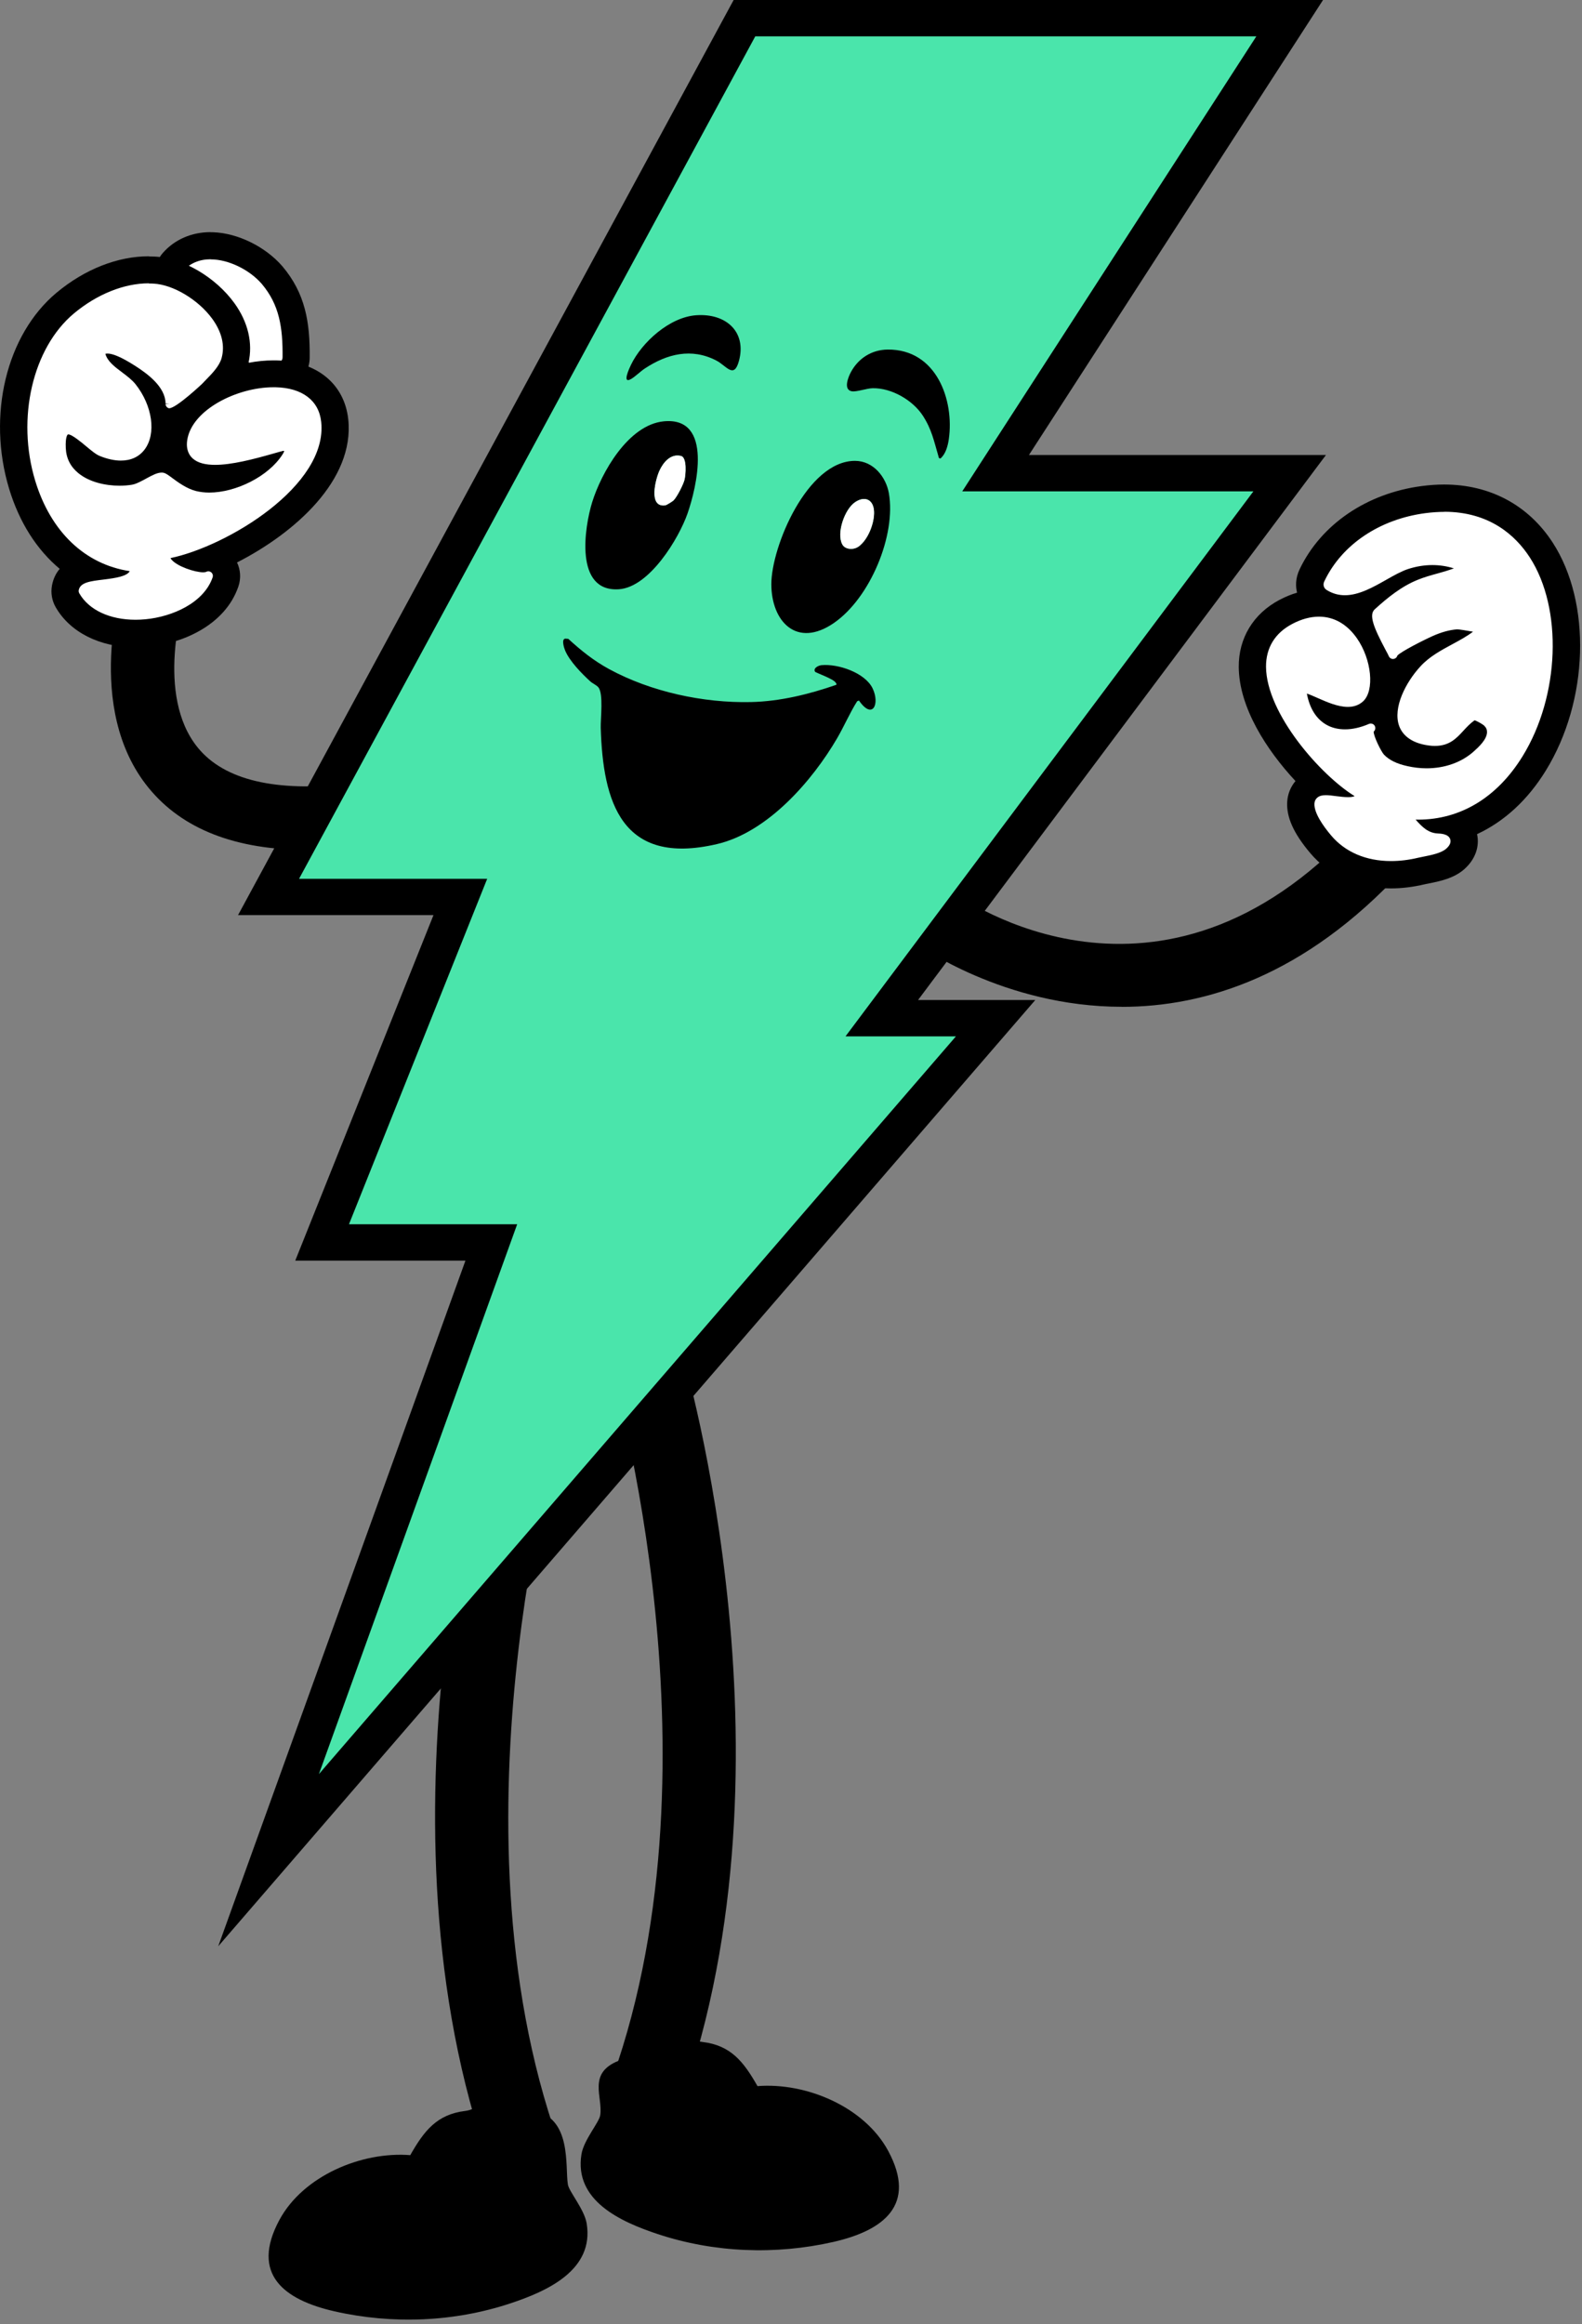
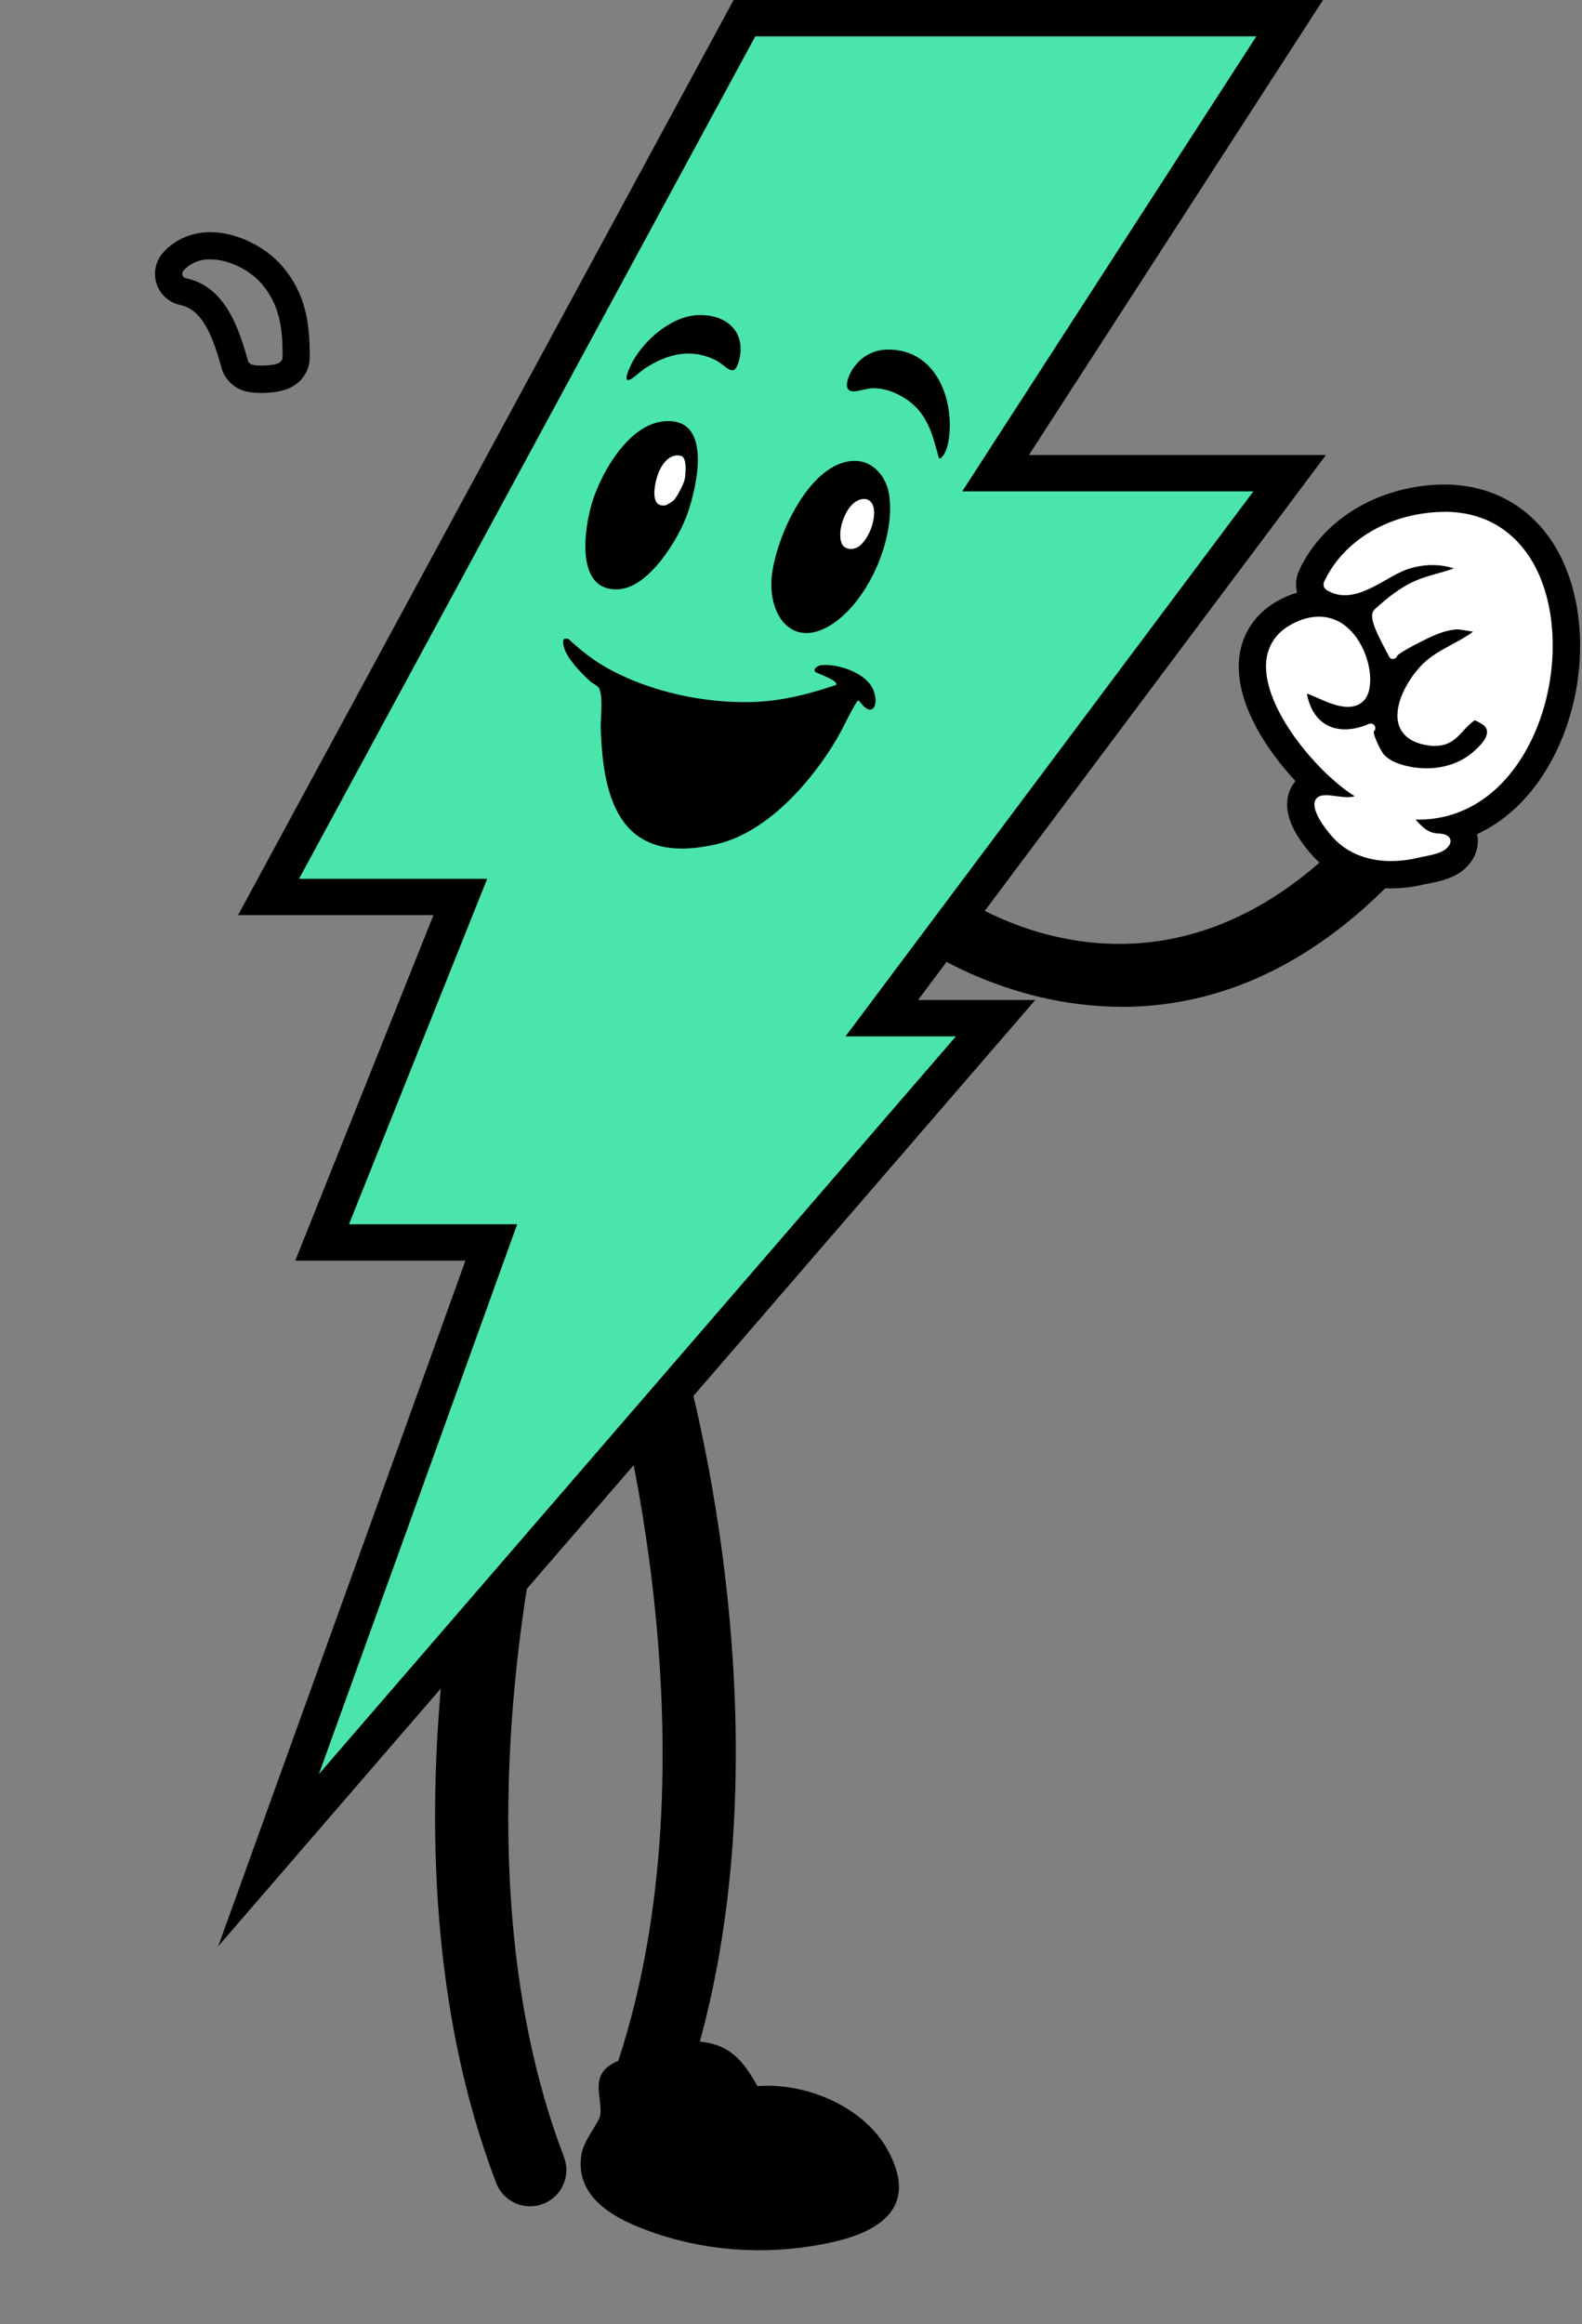
<svg xmlns="http://www.w3.org/2000/svg" width="297" height="436" viewBox="0 0 297 436" fill="none">
  <rect x="0" y="0" width="297" height="436" fill="#808080" stroke="none" />
  <g clip-path="url(#clip0_1513_1354)">
    <path d="M210.611 188.881C188.421 188.881 172.301 177.241 172.021 177.041C169.371 175.081 168.821 171.341 170.781 168.701C172.741 166.061 176.471 165.501 179.111 167.461C180.741 168.651 217.741 194.891 254.441 155.291C256.681 152.871 260.451 152.731 262.871 154.971C265.291 157.211 265.431 160.981 263.191 163.401C244.941 183.101 226.261 188.891 210.601 188.891L210.611 188.881Z" fill="black" />
-     <path d="M57.699 159.451C44.229 159.451 34.219 155.551 27.899 147.811C15.649 132.821 22.939 109.701 23.259 108.731C24.279 105.601 27.629 103.891 30.769 104.891C33.899 105.901 35.619 109.261 34.609 112.391C34.529 112.651 29.029 130.401 37.159 140.291C42.129 146.351 51.709 148.621 65.619 147.051C68.889 146.671 71.849 149.031 72.219 152.311C72.589 155.581 70.239 158.541 66.959 158.911C63.709 159.281 60.619 159.461 57.699 159.461V159.451Z" fill="black" />
-     <path d="M49.16 71.15C47.92 71.15 46.97 71.03 46.31 70.78C45.51 70.48 44.53 69.7 44.15 68.63L44.09 68.44C42.08 61.01 39.65 55.83 34.34 54.69C33.16 54.44 32.19 53.57 31.81 52.42C31.43 51.27 31.7 50 32.5 49.09C34.21 47.15 36.71 46.08 39.52 46.08H39.76C43.75 46.17 48.25 48.34 51.03 51.53C54.89 56.09 55.64 61.02 55.58 67.03C55.58 68.38 54.82 69.6 53.58 70.29C52.34 70.99 50.48 71.13 49.15 71.13V71.15H49.16Z" fill="white" />
    <path d="M39.53 48.661H39.56C42.85 48.661 46.78 50.551 49.12 53.231C52.46 57.171 53.1 61.431 53.05 67.031C53.05 67.281 52.96 67.751 52.37 68.071C51.7 68.441 50.35 68.591 49.17 68.591C48.32 68.591 47.56 68.511 47.21 68.381C46.97 68.291 46.65 68.011 46.57 67.771C44.61 60.531 41.85 53.681 34.89 52.191C34.59 52.131 34.35 51.911 34.26 51.621C34.17 51.331 34.23 51.021 34.43 50.791C35.67 49.391 37.44 48.641 39.54 48.641M39.53 43.551C35.97 43.551 32.8 44.931 30.59 47.431C29.2 49.001 28.74 51.231 29.39 53.231C30.06 55.251 31.75 56.771 33.81 57.211C37.31 57.961 39.5 61.301 41.62 69.121L41.67 69.311L41.74 69.501C42.33 71.151 43.73 72.561 45.4 73.191C45.76 73.321 46.82 73.721 49.15 73.721C51.48 73.721 53.45 73.331 54.84 72.551C56.89 71.421 58.13 69.371 58.14 67.081C58.2 60.511 57.35 55.071 53 49.941C49.78 46.241 44.64 43.741 40.02 43.571H39.51L39.53 43.551Z" fill="black" />
    <path d="M261.12 164.111C255.72 164.111 251.03 162.071 247.91 158.371C245.28 155.251 244.07 152.701 244.21 150.581C244.28 149.421 244.81 148.391 245.68 147.671C246.11 147.321 246.59 147.061 247.13 146.891C241.33 141.321 235.16 132.731 235.11 125.121C235.08 120.621 237.31 116.961 241.38 114.811C243.48 113.701 245.57 113.141 247.6 113.141C247.8 113.141 248 113.141 248.2 113.161C248.07 113.091 247.94 113.011 247.81 112.941C246.7 112.281 246.23 111.381 246.04 110.751C245.84 110.091 245.73 109.071 246.31 107.881C249.95 100.271 257.77 94.981 267.22 93.731C268.55 93.561 269.86 93.471 271.12 93.471C280.98 93.471 286.48 98.771 289.36 103.211C296.06 113.561 295.48 131.141 288.03 143.221C284.36 149.181 279.43 153.251 273.75 155.131C274.16 155.521 274.46 156.001 274.66 156.571C274.92 157.311 275.32 159.261 273.22 161.131C271.77 162.421 269.51 162.871 267.7 163.231C267.38 163.291 267.1 163.351 266.87 163.401C264.92 163.871 262.99 164.101 261.13 164.101H261.12V164.111ZM260.92 138.401C261.21 139.021 261.55 139.651 261.73 139.911C262.06 140.251 262.6 140.571 263.36 140.841C262.2 140.101 261.42 139.221 260.92 138.401ZM257.86 133.231C258.6 133.351 259.27 133.711 259.78 134.241C259.78 131.471 260.97 128.511 262.65 125.961C262.54 126.001 262.44 126.031 262.33 126.061C262.09 126.131 261.78 126.171 261.46 126.171C260.81 126.171 260.19 125.991 259.66 125.651C260.05 128.601 259.57 131.441 257.85 133.221L257.86 133.231ZM252.22 114.211C253.23 114.711 254.17 115.371 255.04 116.191C254.94 115.341 255.01 114.531 255.33 113.811C254.4 114.061 253.44 114.211 252.45 114.211H252.22Z" fill="white" />
    <path d="M271.119 96.01C279.719 96.01 284.579 100.53 287.209 104.59C293.419 114.18 292.829 130.56 285.849 141.87C281.069 149.63 274.169 153.77 266.229 153.77H265.769C266.989 155.15 268.129 156.27 269.889 156.36C270.539 156.39 271.909 156.46 272.249 157.42C272.449 158 272.209 158.6 271.509 159.22C270.579 160.05 268.709 160.42 267.199 160.72C266.849 160.79 266.529 160.85 266.279 160.91C264.499 161.34 262.769 161.54 261.129 161.54C256.499 161.54 252.539 159.88 249.879 156.71C248.399 154.95 246.659 152.49 246.769 150.73C246.799 150.28 246.989 149.9 247.319 149.63C247.729 149.29 248.269 149.18 248.909 149.18C249.469 149.18 250.119 149.26 250.839 149.36C251.679 149.47 252.439 149.55 253.079 149.55C253.579 149.55 253.999 149.5 254.319 149.36C248.009 145.5 237.739 133.92 237.679 125.09C237.659 121.54 239.359 118.76 242.589 117.06C244.329 116.14 246.019 115.69 247.619 115.69C250.389 115.69 252.849 117.05 254.719 119.71C257.519 123.69 258.099 129.56 255.899 131.58C255.079 132.33 254.089 132.62 253.039 132.62C251.139 132.62 249.029 131.68 247.329 130.93C246.689 130.65 245.889 130.29 245.349 130.12C245.849 132.85 247.089 134.85 248.969 135.94C249.999 136.54 251.199 136.83 252.509 136.83C253.909 136.83 255.429 136.49 257.009 135.81C257.119 135.76 257.239 135.74 257.349 135.74C257.679 135.74 257.989 135.93 258.129 136.26C258.279 136.62 258.169 137.02 257.889 137.26C257.859 138.11 259.279 140.97 259.809 141.56C260.779 142.58 262.179 143.28 264.219 143.73C265.429 144 266.639 144.14 267.819 144.14C271.229 144.14 274.409 143.03 276.719 140.94C277.569 140.17 279.159 138.74 279.169 137.34C279.169 136.86 279.009 136.5 278.609 136.11C278.369 135.89 277.299 135.26 276.829 135.13C275.969 135.75 275.319 136.45 274.689 137.14C273.419 138.52 272.099 139.94 269.389 139.94C269.029 139.94 268.649 139.92 268.239 139.86C264.559 139.37 263.179 137.59 262.669 136.18C261.449 132.78 263.909 127.98 266.719 124.96C268.399 123.15 270.559 122 272.639 120.87C274.029 120.12 275.369 119.4 276.539 118.51C275.339 118.3 273.979 118.07 273.569 118.07H273.549C272.149 118.17 270.649 118.58 268.999 119.31C267.239 120.09 263.019 122.24 262.339 122.99C262.269 123.28 262.039 123.52 261.729 123.6C261.659 123.62 261.579 123.63 261.509 123.63C261.179 123.63 260.869 123.43 260.729 123.1C260.629 122.86 260.399 122.43 260.099 121.88C257.869 117.68 256.939 115.35 258.099 114.3C260.459 112.16 263.079 110.01 266.199 108.76C267.409 108.27 268.659 107.92 269.869 107.59C270.939 107.29 271.959 107 272.949 106.63C271.649 106.22 270.289 106.01 268.909 106.01C267.369 106.01 265.809 106.27 264.269 106.78C263.049 107.19 261.699 107.95 260.269 108.76C257.819 110.15 255.139 111.67 252.479 111.67C251.369 111.67 250.259 111.4 249.169 110.75C249.029 110.67 248.659 110.45 248.529 110C248.389 109.54 248.579 109.14 248.659 108.99C251.929 102.16 259.009 97.4 267.599 96.27C268.849 96.11 270.039 96.03 271.159 96.03M271.119 90.9C269.749 90.9 268.329 91 266.889 91.19C256.579 92.55 248.019 98.38 243.999 106.78C243.149 108.54 243.239 110.11 243.509 111.19C242.399 111.51 241.289 111.97 240.189 112.55C235.309 115.13 232.519 119.71 232.559 125.13C232.609 132.73 237.799 140.73 243.209 146.53C242.299 147.61 241.749 148.95 241.659 150.41C241.479 153.27 242.839 156.32 245.959 160.02C249.569 164.31 254.949 166.67 261.119 166.67C263.179 166.67 265.309 166.41 267.459 165.9C267.649 165.86 267.909 165.8 268.199 165.75C270.199 165.35 272.949 164.81 274.919 163.05C276.959 161.23 277.809 158.83 277.299 156.49C282.389 154.13 286.809 150.09 290.209 144.56C298.269 131.49 298.829 113.11 291.509 101.81C286.949 94.77 279.719 90.9 271.129 90.9H271.119Z" fill="black" />
-     <path d="M25.451 118.871C19.681 118.871 14.901 116.531 12.661 112.611C12.261 111.911 12.121 111.091 12.271 110.291C12.661 108.251 14.101 107.321 15.801 106.821C10.421 103.631 6.341 98.151 4.161 90.941C0.331 78.311 3.741 63.981 12.251 56.881C17.081 52.851 22.661 50.641 27.961 50.641C28.301 50.641 28.641 50.641 28.971 50.671C33.421 50.891 38.881 54.131 41.941 58.361C44.191 61.471 44.921 64.771 44.071 67.881C43.521 69.851 42.031 71.501 40.811 72.741C44.081 71.091 47.871 70.151 51.351 70.151H51.751C58.141 70.301 62.281 73.581 62.841 78.951C64.021 90.101 50.931 100.091 40.001 104.801C40.501 104.931 40.971 105.181 41.371 105.531C42.421 106.451 42.801 107.891 42.351 109.211C40.191 115.461 33.031 118.281 27.551 118.791C26.841 118.861 26.141 118.891 25.451 118.891V118.871ZM30.331 86.151C30.601 86.151 30.871 86.171 31.131 86.221C32.181 86.431 32.911 86.981 33.841 87.661C34.771 88.341 36.151 89.371 37.411 89.691C37.971 89.831 38.601 89.901 39.281 89.901C39.751 89.901 40.231 89.871 40.711 89.811H40.401C37.821 89.811 35.901 89.211 34.501 87.981C33.591 87.181 32.141 85.371 32.631 82.221C32.841 80.841 33.371 79.531 34.161 78.331C33.291 78.821 32.461 79.151 31.791 79.151H31.331L30.971 79.041C31.181 81.611 30.611 84.041 29.221 85.901C29.091 86.071 28.961 86.241 28.821 86.391C29.321 86.241 29.821 86.151 30.351 86.151H30.331Z" fill="white" />
-     <path d="M27.961 53.19C28.251 53.19 28.541 53.19 28.831 53.21C32.531 53.4 37.271 56.25 39.871 59.84C41.651 62.3 42.251 64.84 41.601 67.18C41.181 68.69 39.791 70.11 38.671 71.25C38.411 71.52 38.161 71.77 37.941 72.01C37.891 72.06 33.081 76.59 31.771 76.59C31.721 76.59 31.671 76.59 31.631 76.57C31.301 76.44 31.081 76.12 31.081 75.77L31.891 75.68H31.081C31.031 72.6 27.791 70.18 25.351 68.62C22.591 66.86 21.051 66.33 20.191 66.33C20.031 66.33 19.901 66.35 19.781 66.38C20.171 67.79 21.511 68.8 22.931 69.86C23.841 70.55 24.791 71.26 25.451 72.09C28.641 76.12 29.371 81.38 27.151 84.33C26.111 85.71 24.571 86.41 22.691 86.41C21.491 86.41 20.151 86.12 18.721 85.54C17.981 85.24 17.121 84.51 16.121 83.68C15.311 83 13.501 81.5 12.841 81.5C12.791 81.5 12.751 81.5 12.721 81.52C12.721 81.52 12.241 81.82 12.351 84.09C12.441 86 13.241 87.58 14.741 88.79C16.791 90.45 19.781 91.12 22.441 91.12C23.261 91.12 24.041 91.06 24.761 90.94C25.541 90.82 26.561 90.26 27.461 89.77C28.551 89.18 29.511 88.66 30.341 88.66C30.451 88.66 30.561 88.66 30.671 88.69C31.131 88.78 31.581 89.12 32.341 89.68C33.421 90.48 35.051 91.68 36.801 92.12C37.581 92.31 38.411 92.41 39.281 92.41C44.271 92.41 50.381 89.39 53.011 85.3C53.241 84.95 53.331 84.73 53.361 84.61C53.321 84.61 53.261 84.59 53.181 84.58C53.051 84.6 52.131 84.86 51.251 85.11C47.501 86.18 43.491 87.21 40.391 87.21C38.621 87.21 37.151 86.88 36.191 86.02C35.561 85.46 34.871 84.41 35.151 82.56C36.011 76.89 44.471 72.65 51.351 72.65H51.721C56.751 72.76 59.881 75.14 60.301 79.16C61.561 91.1 42.711 102.46 32.011 104.7C32.041 104.77 32.091 104.87 32.201 104.99C33.281 106.28 36.611 107.37 38.131 107.37C38.391 107.37 38.601 107.34 38.731 107.27C38.851 107.21 38.981 107.18 39.111 107.18C39.311 107.18 39.511 107.25 39.671 107.39C39.931 107.62 40.031 107.98 39.921 108.31C38.271 113.09 32.401 115.7 27.301 116.18C26.671 116.24 26.051 116.27 25.441 116.27C20.621 116.27 16.671 114.44 14.881 111.3C14.781 111.12 14.751 110.92 14.781 110.72C15.061 109.26 16.951 109.03 19.351 108.74C21.831 108.44 23.821 108.11 24.361 107.15C15.941 105.88 9.501 99.74 6.601 90.16C3.061 78.47 6.121 65.28 13.881 58.8C18.201 55.2 23.281 53.15 27.951 53.15M27.961 48.08C22.061 48.08 15.901 50.51 10.611 54.92C1.191 62.78 -2.459 77.9 1.711 91.69C3.631 98.02 6.911 103.13 11.211 106.72C10.531 107.51 10.011 108.52 9.761 109.82C9.501 111.22 9.741 112.66 10.441 113.89C13.131 118.61 18.741 121.44 25.441 121.44C26.221 121.44 27.011 121.4 27.781 121.33C34.011 120.75 42.201 117.44 44.751 110.04C45.271 108.52 45.161 106.9 44.501 105.52C55.371 99.97 66.571 90.05 65.381 78.69C64.671 72.02 59.481 67.78 51.831 67.61H51.341C49.801 67.61 48.221 67.76 46.651 68.07C47.501 64.38 46.571 60.42 44.011 56.88C40.481 52 34.351 48.4 29.091 48.14C28.741 48.12 28.351 48.11 27.971 48.11V48.08H27.961Z" fill="black" />
    <path d="M128.05 381.779L129.53 382.459C130.28 382.809 131.09 382.989 131.91 383.089C137.19 383.729 139.59 386.759 142.21 391.369C151.32 390.649 162.25 395.219 166.73 403.489C172.23 413.669 165.85 418.459 156.46 420.599C145.59 423.069 134.05 422.629 123.46 419.119C116.53 416.819 107.75 412.869 109.16 404.159C109.59 401.479 112.46 398.209 112.68 396.849C113.23 393.459 110.22 388.969 116.12 386.619" fill="black" />
-     <path d="M99.961 395.899C107.431 397.179 106.061 406.429 106.611 409.819C106.831 411.179 109.701 414.459 110.141 417.149C111.561 425.869 102.761 429.829 95.811 432.129C85.211 435.639 73.641 436.089 62.751 433.609C53.341 431.459 46.961 426.659 52.461 416.459C56.941 408.179 67.901 403.599 77.021 404.319C79.641 399.709 82.041 396.679 87.311 396.029C88.131 395.929 88.921 395.639 89.561 395.099L91.341 393.609" fill="black" />
    <path d="M120.309 401.9C119.499 401.9 118.679 401.76 117.879 401.45C114.359 400.11 112.599 396.17 113.939 392.65C136.899 332.53 114.929 257.3 114.699 256.55C113.619 252.94 115.669 249.15 119.279 248.07C122.889 247 126.679 249.04 127.759 252.64C128.729 255.89 151.309 333 126.669 397.51C125.629 400.23 123.049 401.9 120.299 401.9H120.309Z" fill="black" />
    <path d="M99.519 413.921C96.779 413.921 94.189 412.251 93.149 409.531C68.509 345.011 91.089 267.911 92.059 264.661C93.139 261.061 96.929 259.011 100.539 260.091C104.149 261.171 106.199 264.971 105.119 268.571C104.899 269.321 82.919 344.551 105.879 404.671C107.219 408.191 105.459 412.131 101.939 413.471C101.139 413.781 100.319 413.921 99.509 413.921H99.519Z" fill="black" />
    <path d="M139.76 3.41H242.12L186.91 88.77H242.12L165.54 191.02H186.91L50.42 348.98L92.24 233.09H60.47L86.43 168.27H50.42L139.76 3.41Z" fill="#4AE5AB" />
    <path d="M40.971 365.13L87.381 236.5H55.431L81.381 171.68H44.691L137.731 0H248.381L193.171 85.36H248.931L172.351 187.61H194.361L40.971 365.13ZM65.511 229.68H97.091L59.871 332.83L179.461 194.43H158.731L235.311 92.18H180.651L235.861 6.82H141.791L56.141 164.87H91.461L65.511 229.69V229.68Z" fill="black" />
    <path d="M157.009 128.471C157.089 128.231 156.969 128.191 156.869 128.041C156.399 127.321 153.119 126.211 153.009 126.011C152.629 125.341 153.639 124.851 154.219 124.791C157.359 124.491 162.409 126.221 163.819 129.141C165.219 132.041 163.839 135.151 161.259 131.421L160.919 131.561C159.509 133.791 158.489 136.221 157.159 138.501C152.549 146.401 144.159 156.141 134.579 158.361C116.659 162.521 113.199 150.451 112.779 136.541C112.729 134.851 113.329 130.131 112.329 128.941C111.979 128.521 111.219 128.201 110.829 127.841C109.199 126.361 106.949 124.051 106.109 122.071C105.909 121.601 105.359 119.941 106.099 119.811L106.689 119.851C109.069 122.031 111.479 123.971 114.359 125.531C122.189 129.781 132.009 131.911 140.979 131.711C146.469 131.591 151.909 130.241 157.019 128.471H157.009Z" fill="black" />
    <path d="M160.509 86.461C163.989 86.461 166.339 89.531 166.869 92.501C168.269 100.381 163.369 112.181 156.559 116.871C149.569 121.691 144.809 116.591 144.809 109.591C144.809 102.591 151.529 86.481 160.499 86.461H160.509ZM161.149 102.561C162.989 101.261 164.199 98.061 164.089 95.921C163.979 93.781 162.449 92.951 160.569 94.181C158.569 95.491 156.999 100.031 158.129 102.121C158.669 103.131 160.239 103.191 161.149 102.551V102.561Z" fill="black" />
    <path d="M124.659 79.04C133.999 78.18 130.749 91.54 129.079 96.32C127.459 100.97 121.939 110.17 116.179 110.55C107.799 111.09 109.729 98.91 111.169 94.23C112.859 88.77 117.919 79.66 124.659 79.04ZM126.439 93.89C127.099 93.24 128.289 90.9 128.509 90C128.729 89.1 129.019 85.84 127.849 85.54C125.909 85.05 124.519 86.76 123.819 88.27C123.079 89.86 121.649 95.27 124.909 94.8C125.139 94.77 126.279 94.05 126.439 93.89Z" fill="black" />
    <path d="M166.64 65.581C175.82 65.491 179.17 75.061 178.13 82.381C177.95 83.611 177.56 85.161 176.56 86.011C176.21 86.011 176.23 85.781 176.17 85.561C175.33 82.731 174.94 80.591 173.25 77.981C171.37 75.101 167.43 72.771 163.83 72.831C162.74 72.851 160.79 73.551 159.94 73.411C158.26 73.141 159.25 70.731 159.75 69.801C161.12 67.251 163.62 65.611 166.65 65.581H166.64Z" fill="black" />
    <path d="M130.72 59.141C136.36 58.751 140.19 62.3 138.73 67.701C137.79 71.171 136.39 68.63 134.5 67.65C129.81 65.21 125.22 66.4 121.09 69.111C120.23 69.671 119.29 70.63 118.5 71.091C116.71 72.15 118.14 69.1 118.48 68.4C120.51 64.221 125.69 59.49 130.71 59.141H130.72Z" fill="black" />
    <path d="M161.149 102.56C160.239 103.2 158.669 103.14 158.129 102.13C156.999 100.04 158.569 95.5 160.569 94.19C162.439 92.96 163.979 93.79 164.089 95.93C164.199 98.07 162.989 101.27 161.149 102.57V102.56Z" fill="white" />
    <path d="M126.439 93.891C126.279 94.051 125.139 94.771 124.909 94.801C121.649 95.281 123.079 89.861 123.819 88.271C124.519 86.761 125.899 85.051 127.849 85.541C129.019 85.841 128.729 89.111 128.509 90.001C128.289 90.891 127.099 93.241 126.439 93.891Z" fill="white" />
  </g>
  <defs>
    <clipPath id="clip0_1513_1354">
      <rect width="296.65" height="435.17" fill="white" />
    </clipPath>
  </defs>
</svg>